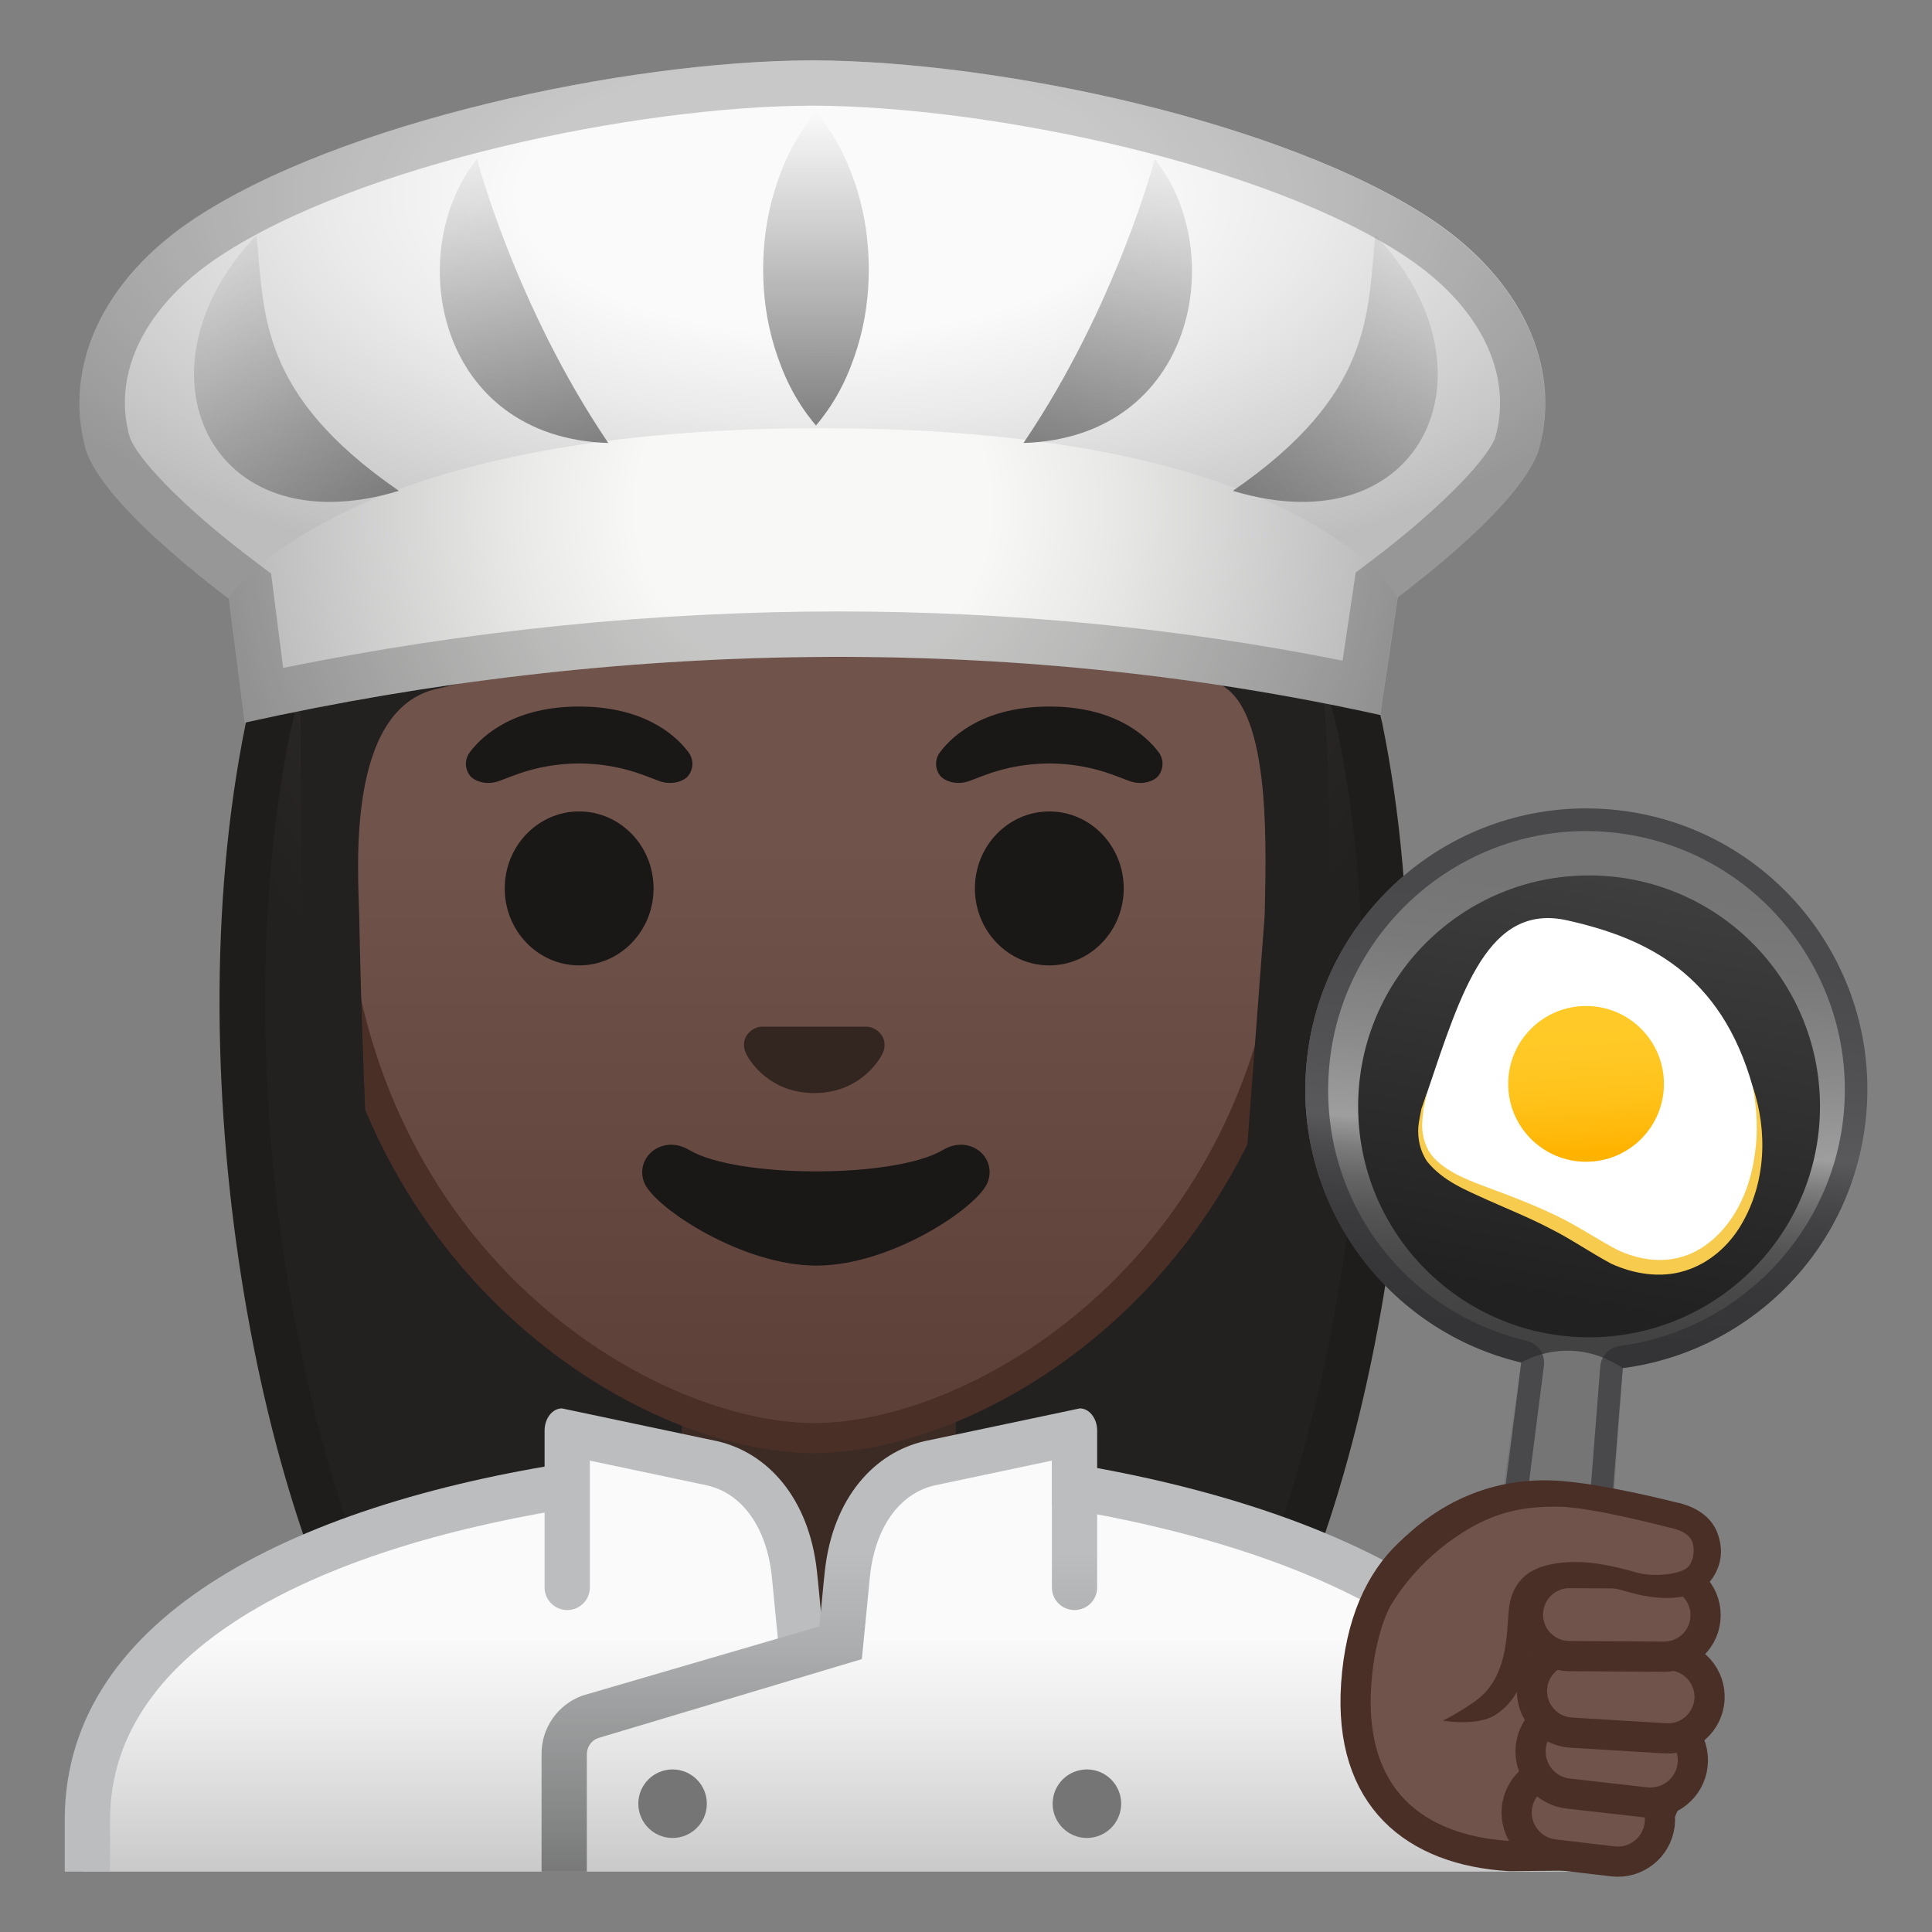
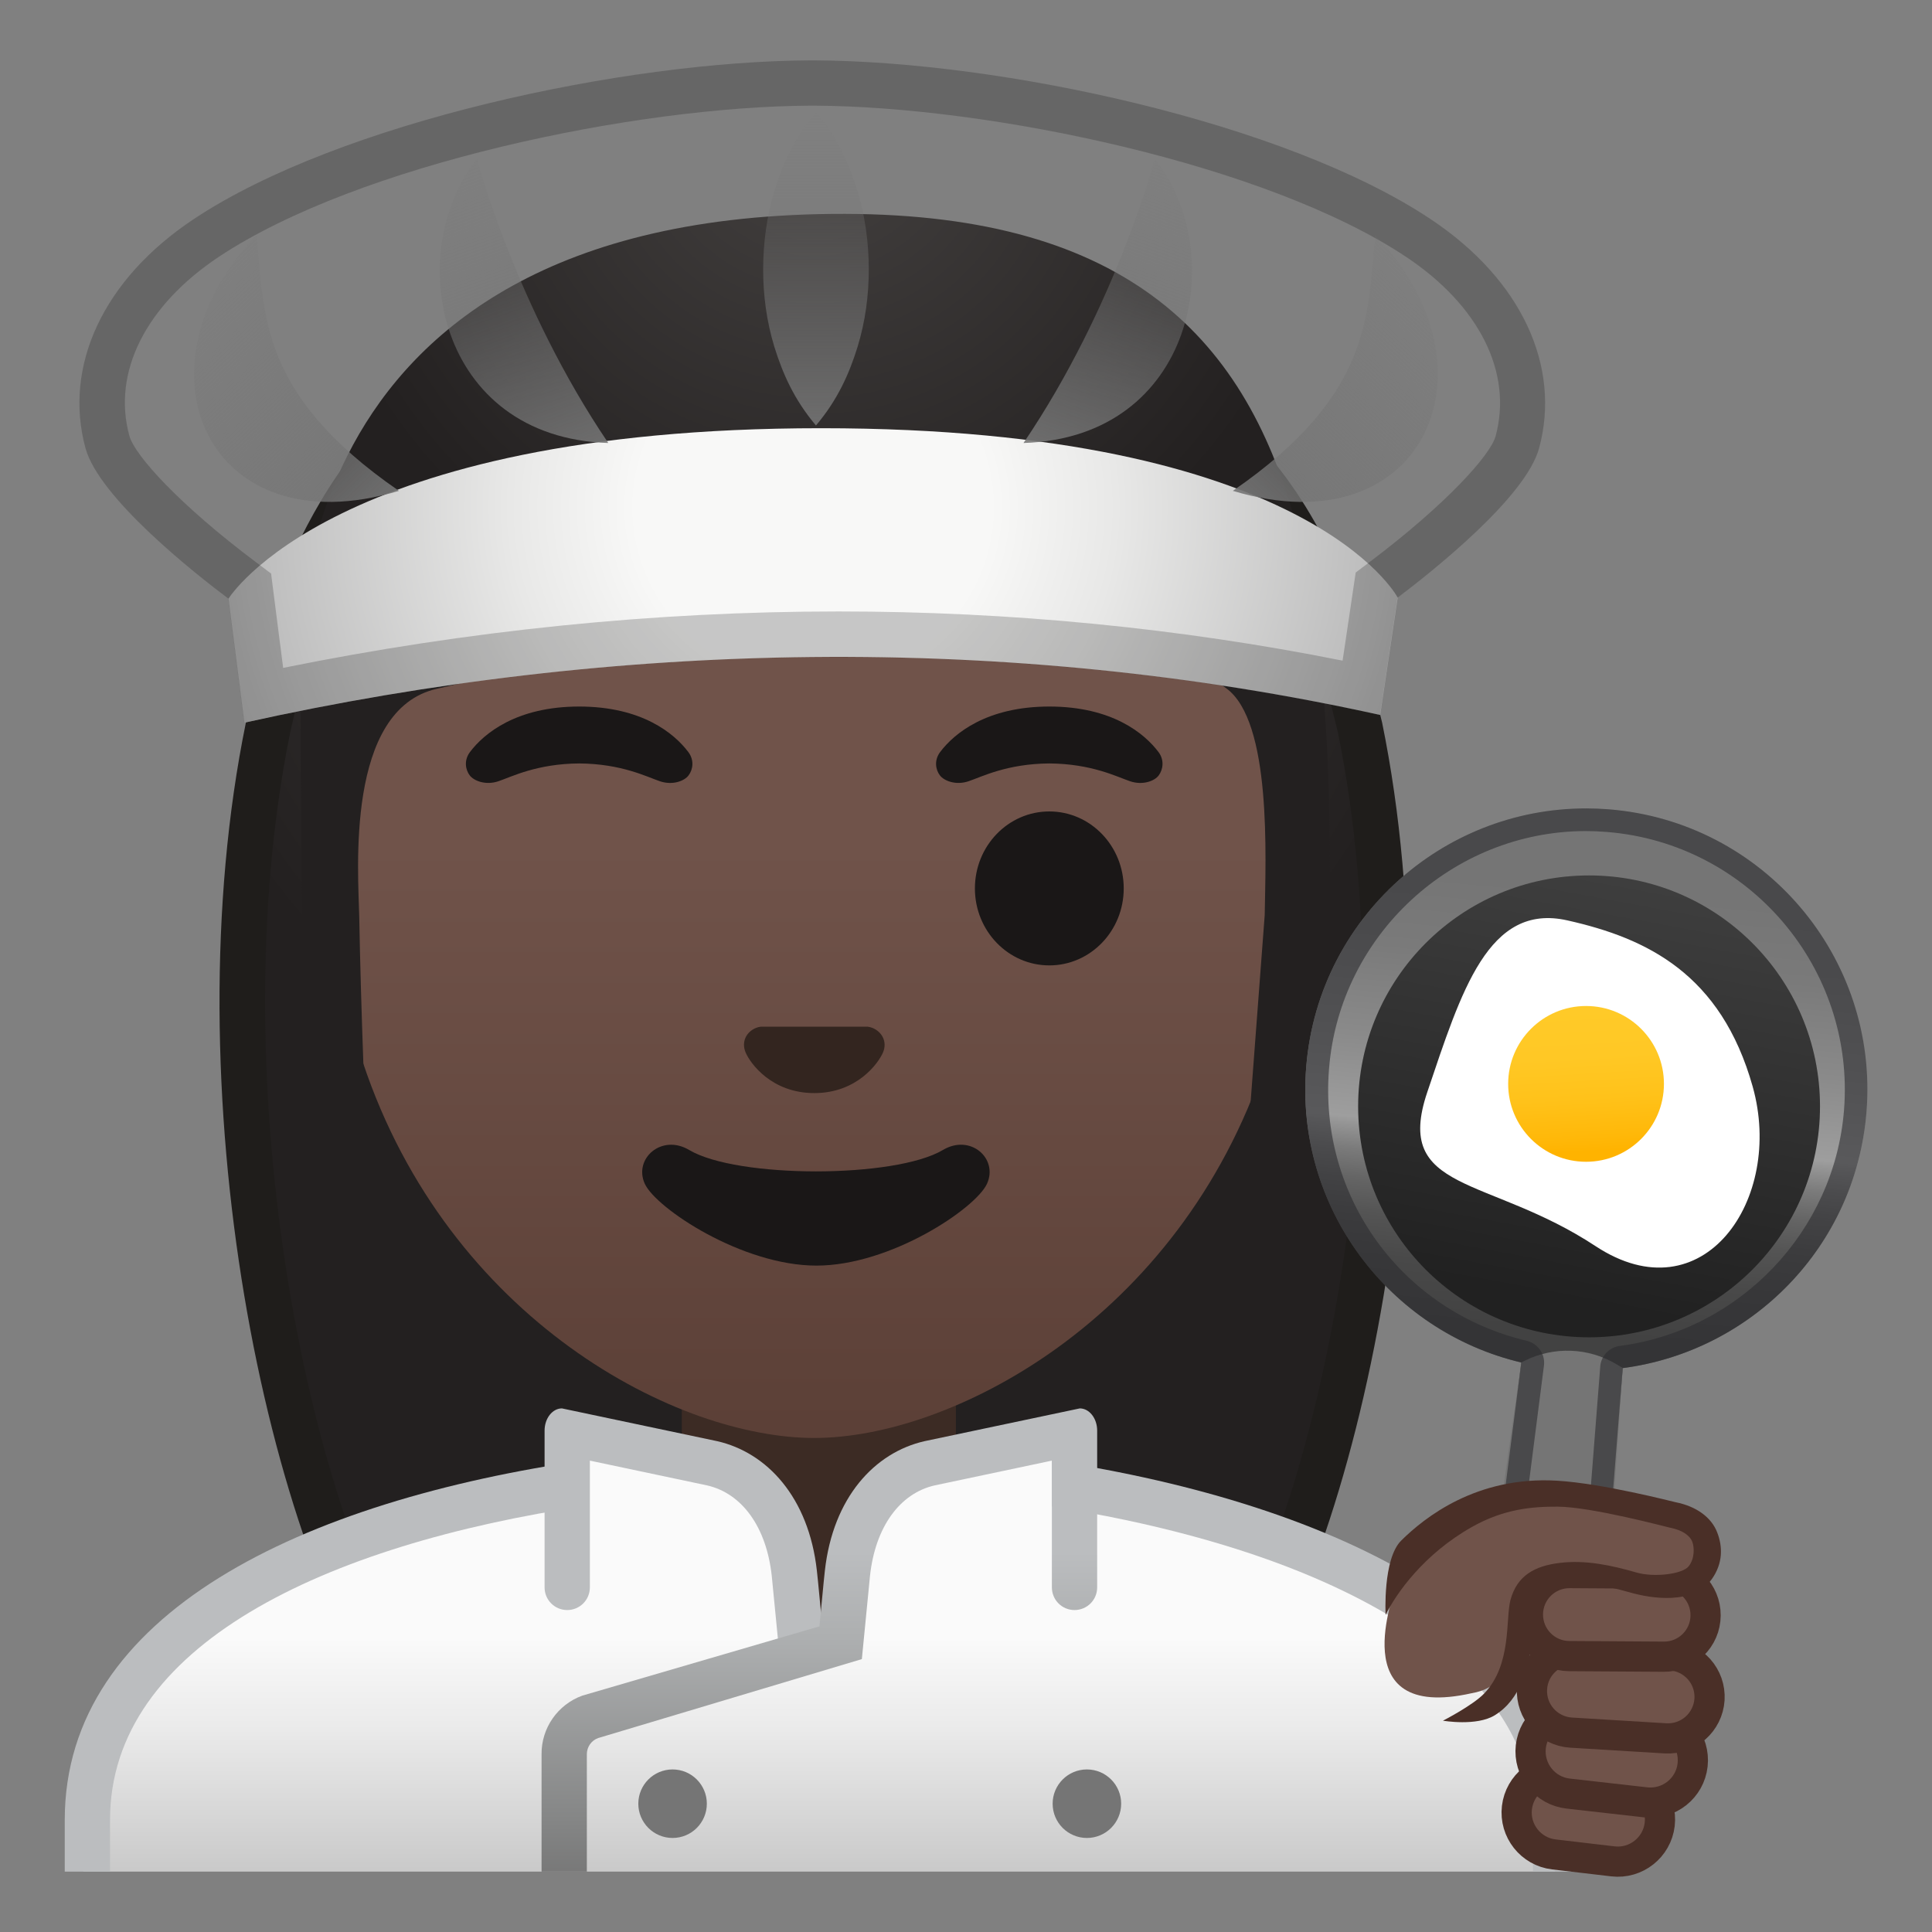
<svg xmlns="http://www.w3.org/2000/svg" version="1.1" id="Layer_1" x="0px" y="0px" viewBox="0 0 128 128" style="enable-background:new 0 0 128 128;" xml:space="preserve">
  <rect x="0" y="0" width="128" height="128" fill="#808080" stroke="none" />
  <g id="hair_1_">
    <radialGradient id="SVGID_1_" cx="52.984" cy="32.462" r="44.01" gradientUnits="userSpaceOnUse">
      <stop offset="0" style="stop-color:#444140" />
      <stop offset="1" style="stop-color:#232020" />
    </radialGradient>
    <path style="fill:url(#SVGID_1_);" d="M36.91,118.26c0.02,0-6.25-0.39-9.28-4.48c-8.61-11.64-14.66-42.17-9.86-65.6   c0.09-0.41,1.75-7.65,2-8.64l0.38-0.84c3.02-6.62,8.64-18.93,33.75-18.93c18.53,0.3,30.52,8,34.7,22.27   c0.06,0.22,1.45,5.89,1.52,6.18c2.25,10.98,2.28,24.27,0.09,37.37c-2,11.93-5.72,22.47-9.96,28.19c-2.93,3.97-8.83,4.45-9.32,4.48   l-16.98-0.04L36.91,118.26z" />
    <path style="fill:#1F1D1B;" d="M53.89,21.27c12.39,0.2,28.21,4.03,33.25,21.15c0.14,0.53,1.36,5.54,1.5,6.11   c4.7,23.05-1.19,52.98-9.61,64.36c-2.45,3.32-7.59,3.83-8.17,3.87l-16.93-0.04l-16.92,0.04c-0.59-0.05-5.72-0.56-8.17-3.87   c-8.42-11.38-14.31-41.32-9.61-64.38c0.13-0.56,1.63-7.12,1.96-8.47c0.11-0.23,0.21-0.47,0.33-0.71   C24.39,33.02,29.75,21.27,53.89,21.27L53.89,21.27 M53.89,18.27c-27.39,0-32.65,14.57-35.55,20.76c-0.05,0.11-2.05,8.82-2.05,8.85   c-4.94,24.11,1.28,54.84,10.13,66.79c3.5,4.74,10.49,5.09,10.49,5.09s14.41-0.03,17.02-0.04c2.61,0.01,17.02,0.04,17.02,0.04   s6.98-0.35,10.49-5.09c8.84-11.95,15.06-42.68,10.13-66.79c-0.01-0.03-1.51-6.14-1.54-6.25c-1.82-6.21-8.09-22.9-36.1-23.35   C53.92,18.27,53.91,18.27,53.89,18.27L53.89,18.27z" />
  </g>
  <g id="coat">
    <g>
      <linearGradient id="SVGID_2_" gradientUnits="userSpaceOnUse" x1="54.281" y1="98.955" x2="54.281" y2="127.5">
        <stop offset="0.334" style="stop-color:#FAFAFA" />
        <stop offset="0.548" style="stop-color:#EAEAEA" />
        <stop offset="0.962" style="stop-color:#C1C1C1" />
        <stop offset="1" style="stop-color:#BDBDBD" />
      </linearGradient>
      <path style="fill:url(#SVGID_2_);" d="M103.03,120.57c0-12.02-14.29-19.93-32.22-22.7v-3.24c-0.6,0-8.81,1.69-8.81,1.69H46.44    l-8.94-1.86l0.01,3.79c-17.63,2.7-31.99,9.89-31.99,22.32V124h97.5V120.57z" />
      <path style="fill:#BBBDBF;" d="M69.69,96.76v3.05c6.51,1.02,12.48,2.62,17.36,4.71c6.62,2.83,14.51,7.91,14.51,16.05V124h3v-3.43    C104.56,107.56,88.74,99.65,69.69,96.76z" />
    </g>
    <path style="fill:#BBBDBF;" d="M38.91,96.72c-18.88,2.71-34.62,10.16-34.62,23.85V124h3v-3.43c0-11.52,14.15-18.23,31.62-20.82   V96.72z" />
  </g>
  <g id="neck">
    <path style="fill:#3C2B24;" d="M54.25,89.08h-9.08v7.02c0,0,7.98,0.92,7.98,11.14h2.7c0.3-11.24,7.48-11.24,7.48-11.24v-6.91H54.25   z" />
  </g>
  <g id="collar">
    <path style="fill:#BBBDBF;" d="M54.48,107.75c-0.04-0.36-0.3-3.22-0.36-3.69c-0.54-4.85-3.3-7.83-6.61-8.58l-10.28-2.17   c-0.63,0-1.15,0.66-1.15,1.47v10.39c0,0.83,0.67,1.5,1.5,1.5h0c0.83,0,1.5-0.67,1.5-1.5v-8.4l7.76,1.64   c2.33,0.53,3.94,2.77,4.29,5.99c0.03,0.3,0.54,5.52,0.54,5.52L54.48,107.75z" />
    <linearGradient id="SVGID_3_" gradientUnits="userSpaceOnUse" x1="54.274" y1="102.812" x2="54.274" y2="124.918">
      <stop offset="0" style="stop-color:#BBBDBF" />
      <stop offset="0.273" style="stop-color:#ACAEAF" />
      <stop offset="0.801" style="stop-color:#858686" />
      <stop offset="1" style="stop-color:#757575" />
    </linearGradient>
    <path style="fill:url(#SVGID_3_);" d="M38.58,112.34l15.71-4.59c0.04-0.36,0.3-3.22,0.36-3.69c0.54-4.85,3.3-7.83,6.61-8.58   l10.28-2.17c0.63,0,1.15,0.66,1.15,1.47v10.39c0,0.83-0.67,1.5-1.5,1.5h0c-0.83,0-1.5-0.67-1.5-1.5v-8.4l-7.76,1.64   c-2.33,0.53-3.94,2.77-4.29,5.99c-0.03,0.3-0.54,5.52-0.54,5.52l-17.47,5.23c-0.45,0.16-0.75,0.59-0.75,1.07V124h-3v-7.77   C35.86,114.49,36.95,112.93,38.58,112.34z" />
    <circle style="fill:#757575;" cx="44.56" cy="119.5" r="2.27" />
    <circle style="fill:#757575;" cx="72.01" cy="119.5" r="2.27" />
  </g>
  <g id="head_1_">
    <linearGradient id="SVGID_4_" gradientUnits="userSpaceOnUse" x1="59.167" y1="35.291" x2="59.167" y2="112.114" gradientTransform="matrix(-1 0 0 1 113.101 -17.689)">
      <stop offset="0.5" style="stop-color:#70534A" />
      <stop offset="1" style="stop-color:#5C4037" />
    </linearGradient>
    <path style="fill:url(#SVGID_4_);" d="M53.94,95.27c-2.3,0-4.91-0.5-7.56-1.43C35.04,89.83,21.8,77.5,21.8,55.95   c0-28.72,17.31-38.91,32.13-38.91s32.13,10.19,32.13,38.91c0,21.58-13.26,33.9-24.61,37.9C58.82,94.78,56.22,95.27,53.94,95.27z" />
-     <path style="fill:#4A2F27;" d="M53.94,18.04c8.41,0,16.06,3.25,21.55,9.15c6.27,6.73,9.58,16.68,9.58,28.77   c0,21.06-12.9,33.07-23.94,36.96c-2.53,0.89-5.01,1.36-7.19,1.36c-2.19,0-4.69-0.48-7.23-1.38c-11.03-3.9-23.9-15.92-23.9-36.94   c0-12.09,3.31-22.03,9.58-28.77C37.87,21.29,45.53,18.04,53.94,18.04 M53.94,16.04c-17.2,0-33.13,12.79-33.13,39.91   c0,21.79,13.49,34.67,25.23,38.83c2.8,0.99,5.5,1.49,7.9,1.49c2.38,0,5.07-0.49,7.85-1.47c11.76-4.14,25.28-17.03,25.28-38.84   C87.07,28.83,71.14,16.04,53.94,16.04z" />
  </g>
  <path id="mouth" style="fill:#1A1717;" d="M62.47,76.19c-3.19,1.89-13.63,1.89-16.81,0c-1.83-1.09-3.7,0.58-2.94,2.24  c0.75,1.63,6.45,5.42,11.37,5.42s10.55-3.79,11.3-5.42C66.15,76.76,64.3,75.1,62.47,76.19z" />
  <g id="eyebrows">
    <path style="fill:#1A1717;" d="M45.6,49.82c-0.93-1.23-3.07-3.01-7.23-3.01s-6.31,1.79-7.23,3.01c-0.41,0.54-0.31,1.17-0.02,1.55   c0.26,0.35,1.04,0.68,1.9,0.39s2.54-1.16,5.35-1.18c2.81,0.02,4.49,0.89,5.35,1.18s1.64-0.03,1.9-0.39   C45.91,50.99,46.01,50.36,45.6,49.82z" />
    <path style="fill:#1A1717;" d="M76.75,49.82c-0.93-1.23-3.07-3.01-7.23-3.01s-6.31,1.79-7.23,3.01c-0.41,0.54-0.31,1.17-0.02,1.55   c0.26,0.35,1.04,0.68,1.9,0.39s2.54-1.16,5.35-1.18c2.81,0.02,4.49,0.89,5.35,1.18s1.64-0.03,1.9-0.39   C77.05,50.99,77.16,50.36,76.75,49.82z" />
  </g>
  <g id="eyes">
-     <ellipse style="fill:#1A1717;" cx="38.37" cy="58.86" rx="4.93" ry="5.1" />
    <ellipse style="fill:#1A1717;" cx="69.52" cy="58.86" rx="4.93" ry="5.1" />
  </g>
  <path id="nose" style="fill:#33251F;" d="M57.8,68.1c-0.11-0.04-0.21-0.07-0.32-0.08h-7.07c-0.11,0.01-0.22,0.04-0.32,0.08  c-0.64,0.26-0.99,0.92-0.69,1.63c0.3,0.71,1.71,2.69,4.55,2.69c2.84,0,4.25-1.99,4.55-2.69C58.8,69.03,58.44,68.36,57.8,68.1z" />
  <radialGradient id="hair_2_" cx="116.678" cy="59.828" r="43.238" gradientTransform="matrix(0.796 0 0 -0.796 -38.887 55.742)" gradientUnits="userSpaceOnUse">
    <stop offset="0" style="stop-color:#444140" />
    <stop offset="1" style="stop-color:#232020" />
  </radialGradient>
  <path id="hair" style="fill:url(#hair_2_);" d="M56,14.17c-38.83-0.1-36.09,30.67-36.09,30.67s-0.08,30.3,1.25,38.58  c1.02,6.37,3.75,5.19,3.75,5.19s-0.88-15.39-1.11-27.89c-0.06-2.92-0.94-13.73,5.16-15.09c22.36-5.02,35.01-16.89,35.01-16.89  c3.29,7.19,13.58,14.19,17.27,16.86c3.03,2.19,2.61,11.2,2.55,15.03L81.68,88.6c0,0,3.14,1.91,5.82-4.1  C88.17,46.81,93.3,14.27,56,14.17z" />
  <g id="pan">
    <g>
      <linearGradient id="SVGID_5_" gradientUnits="userSpaceOnUse" x1="106.852" y1="53.529" x2="102.557" y2="99.178">
        <stop offset="0.119" style="stop-color:#757575" />
        <stop offset="0.226" style="stop-color:#7A7A7A" />
        <stop offset="0.359" style="stop-color:#8A8A8A" />
        <stop offset="0.479" style="stop-color:#9E9E9E" />
        <stop offset="0.488" style="stop-color:#969696" />
        <stop offset="0.524" style="stop-color:#7B7B7B" />
        <stop offset="0.566" style="stop-color:#656565" />
        <stop offset="0.615" style="stop-color:#545454" />
        <stop offset="0.676" style="stop-color:#494949" />
        <stop offset="0.76" style="stop-color:#424242" />
        <stop offset="0.996" style="stop-color:#404040" />
      </linearGradient>
      <path style="fill:url(#SVGID_5_);" d="M106.59,53.62c-10.25-0.82-19.23,6.82-20.05,17.07c-0.75,9.28,5.46,17.5,14.25,19.58    l-1.25,9.78c0.01,0,7.07,0.8,7.16,0.82l0.81-10.23c8.54-1.11,15.44-8.05,16.15-16.97C124.48,63.42,116.84,54.44,106.59,53.62z" />
    </g>
    <linearGradient id="SVGID_6_" gradientUnits="userSpaceOnUse" x1="102.917" y1="86.063" x2="108.416" y2="56.372">
      <stop offset="0" style="stop-color:#212121" />
      <stop offset="0.996" style="stop-color:#404040" />
    </linearGradient>
    <circle style="fill:url(#SVGID_6_);" cx="105.28" cy="73.3" r="15.3" />
    <path style="fill:#FFFFFF;" d="M116.12,71.99c2.1,7.47-3.29,15.26-10.41,10.57c-7.12-4.69-13.41-3.51-11.15-10.2   c2.26-6.69,4.04-12.57,9.29-11.38C109.11,62.16,114.02,64.52,116.12,71.99z" />
    <linearGradient id="SVGID_7_" gradientUnits="userSpaceOnUse" x1="122.127" y1="51.02" x2="122.127" y2="60.579" gradientTransform="matrix(0.998 -0.059 0.059 0.998 -20.17 23.035)">
      <stop offset="0" style="stop-color:#FFCA28" />
      <stop offset="0.341" style="stop-color:#FFC825" />
      <stop offset="0.629" style="stop-color:#FFC21A" />
      <stop offset="0.898" style="stop-color:#FFB809" />
      <stop offset="1" style="stop-color:#FFB300" />
    </linearGradient>
    <circle style="fill:url(#SVGID_7_);" cx="105.08" cy="71.81" r="5.16" />
    <g>
-       <path style="fill:#F7CB4D;" d="M116.12,71.99c0.99,2.92,0.9,6.35-0.76,9.15c-0.81,1.39-2.13,2.57-3.75,3.06    c-1.62,0.5-3.37,0.2-4.85-0.47c-1.47-0.79-2.65-1.63-4.03-2.32c-1.35-0.71-2.77-1.28-4.18-1.91c-1.39-0.64-2.93-1.23-3.99-2.54    c-0.48-0.69-0.65-1.53-0.59-2.33c0.04-0.39,0.13-0.78,0.2-1.16l0.38-1.1l-0.24,1.13c-0.04,0.38-0.09,0.76-0.09,1.13    c0.02,0.76,0.26,1.47,0.72,2.02c0.98,1.08,2.47,1.59,3.9,2.13c1.45,0.53,2.9,1.1,4.31,1.78c1.4,0.67,2.77,1.61,4.03,2.26    c1.32,0.61,2.8,0.86,4.16,0.47c1.37-0.36,2.54-1.35,3.37-2.56c0.83-1.22,1.33-2.68,1.54-4.18    C116.49,75.06,116.41,73.51,116.12,71.99z" />
-     </g>
+       </g>
    <path style="fill:#757575;" d="M99.2,101.62c0-0.37,1.59-11.35,1.59-11.35l0.21-0.11c1.94-0.97,4.24-0.89,6.1,0.23l0.41,0.24   l-0.81,11.86L99.2,101.62z" />
    <g style="opacity:0.6;">
      <path style="fill:#2B2B2E;" d="M105.08,55.06c0.46,0,0.93,0.02,1.39,0.06c9.41,0.76,16.45,9.03,15.7,18.44    c-0.64,8.01-6.89,14.57-14.85,15.61c-0.7,0.09-1.25,0.66-1.3,1.37l-0.68,8.68c-0.84-0.1-2.13-0.24-4.11-0.47l1.06-8.27    c0.1-0.76-0.4-1.47-1.14-1.65c-8.27-1.96-13.78-9.53-13.1-18C88.74,61.97,96.23,55.06,105.08,55.06 M105.08,53.56    c-9.61,0-17.76,7.39-18.54,17.13c-0.75,9.28,5.46,17.5,14.25,19.58l-1.25,9.78c0.01,0,7.07,0.8,7.16,0.82l0.81-10.23    c8.54-1.11,15.44-8.05,16.15-16.97c0.82-10.25-6.82-19.23-17.07-20.05C106.08,53.58,105.58,53.56,105.08,53.56L105.08,53.56z" />
    </g>
  </g>
  <g id="palm">
    <linearGradient id="hand_1_" gradientUnits="userSpaceOnUse" x1="89.817" y1="111.603" x2="111.821" y2="111.603">
      <stop offset="0.5" style="stop-color:#70534A" />
      <stop offset="1" style="stop-color:#5C4037" />
    </linearGradient>
-     <path id="hand" style="fill:url(#hand_1_);stroke:#4A2F27;stroke-width:2;stroke-miterlimit:10;" d="M107.2,122.9l-7.19,0.07   c-6.27-0.38-10.67-3.85-10.16-11.38c1.11-16.33,19.14-11.73,20.98-6.52C113.58,112.87,110,123.07,107.2,122.9z" />
    <path id="finger_3_" style="fill:#70534A;stroke:#4A2F27;stroke-width:2;stroke-miterlimit:10;" d="M100.5,119.76L100.5,119.76   c-0.18,1.53,0.92,2.92,2.45,3.1l3.91,0.46c1.53,0.18,2.92-0.92,3.1-2.45v0c0.18-1.53-0.92-2.92-2.45-3.1l-3.91-0.46   C102.07,117.13,100.68,118.23,100.5,119.76z" />
    <path id="finger_2_" style="fill:#70534A;stroke:#4A2F27;stroke-width:2;stroke-miterlimit:10;" d="M101.42,115.72L101.42,115.72   c-0.17,1.55,0.94,2.94,2.48,3.11l5.13,0.58c1.55,0.17,2.94-0.94,3.11-2.48v0c0.17-1.55-0.94-2.94-2.48-3.11l-5.13-0.58   C102.99,113.07,101.6,114.18,101.42,115.72z" />
    <path id="finger_1_" style="fill:#70534A;stroke:#4A2F27;stroke-width:2;stroke-miterlimit:10;" d="M101.5,111.87L101.5,111.87   c-0.09,1.52,1.06,2.82,2.58,2.92l6.26,0.38c1.52,0.09,2.82-1.06,2.92-2.58l0,0c0.09-1.52-1.06-2.82-2.58-2.92l-6.26-0.38   C102.9,109.2,101.59,110.35,101.5,111.87z" />
    <path id="finger_4_" style="fill:#70534A;stroke:#4A2F27;stroke-width:2;stroke-miterlimit:10;" d="M101.23,106.95L101.23,106.95   c-0.01,1.52,1.21,2.76,2.73,2.77l6.27,0.04c1.52,0.01,2.76-1.21,2.77-2.73v0c0.01-1.52-1.21-2.76-2.73-2.77l-6.27-0.04   C102.48,104.21,101.24,105.43,101.23,106.95z" />
    <g id="finger">
      <g>
        <path style="fill:#70534A;" d="M110.57,100.41c-0.7-0.15-3.13-0.82-4.74-1.12c-0.61-0.11-2.22-0.29-2.83-0.33     c-7.73-0.48-10.57,5.69-10.71,6.59c0.33-0.38-3.5,8.59,5.21,6.63c3.65-0.62,2.5-5,3.66-6.28c0.89-0.98,2.32-2.43,6.82-1.09     c1.26,0.37,3.39,0.27,4.13-0.7C113.42,102.43,112.59,100.83,110.57,100.41z" />
      </g>
      <path style="fill:#4A2F27;" d="M113.77,101.53c-0.38-1-1.38-1.73-2.74-2c-0.23-0.05-4.86-1.25-7.87-1.43    c-5.34-0.32-8.79,2.45-10.32,3.96c-1.24,1.22-1.04,4.93-1.04,4.93c0.73-1.47,2.56-4.04,5.71-5.82c2.12-1.2,4.01-1.36,5.7-1.35    c2.27,0.02,7.21,1.35,7.46,1.4c0.76,0.15,1.28,0.49,1.45,0.93c0.14,0.38,0.16,1.11-0.24,1.62c-0.42,0.53-2.31,0.75-3.47,0.41    c-1.64-0.47-3.36-0.85-5.1-0.63c-1.61,0.2-2.8,0.82-3.24,2.46c-0.33,1.25,0.1,4.27-1.73,6.18c-0.75,0.79-2.74,1.81-2.74,1.81    s2.24,0.39,3.45-0.37c1.71-1.07,2.17-3.07,2.44-4.89c0.12-0.82,0.34-2.53,0.58-2.78c0.75-0.8,1.78-1.65,5.91-0.46    c1.43,0.41,4.19,0.85,5.44-0.89C114.15,103.57,114.14,102.48,113.77,101.53z" />
    </g>
  </g>
  <g id="hat">
    <radialGradient id="SVGID_8_" cx="54.575" cy="12.935" r="60.295" gradientTransform="matrix(1 0 0 0.455 0 7.049)" gradientUnits="userSpaceOnUse">
      <stop offset="0.334" style="stop-color:#FAFAFA" />
      <stop offset="0.548" style="stop-color:#EAEAEA" />
      <stop offset="0.962" style="stop-color:#C1C1C1" />
      <stop offset="1" style="stop-color:#BDBDBD" />
    </radialGradient>
-     <path style="fill:url(#SVGID_8_);" d="M94.79,14.5C85.14,8.1,66.3,4.05,53.94,4v0c-0.04,0-0.08,0-0.12,0c-0.04,0-0.08,0-0.12,0v0   C41.35,4.05,22.51,8.1,12.86,14.5c-6.07,4.02-8.66,9.79-7.2,15.18C6.76,33.69,15.9,40.22,15.9,40.22   c11.16,5.24,12.22-3.69,37.92-3.72c25.7,0.03,26.76,8.96,37.92,3.72c0,0,9.15-6.53,10.24-10.55   C103.44,24.29,100.85,18.52,94.79,14.5z" />
    <radialGradient id="SVGID_9_" cx="53.87" cy="33.622" r="40.694" gradientTransform="matrix(1 6.529424e-03 -6.374941e-03 0.976 0.215 0.444)" gradientUnits="userSpaceOnUse">
      <stop offset="0.288" style="stop-color:#F8F8F7" />
      <stop offset="0.494" style="stop-color:#E8E8E7" />
      <stop offset="0.893" style="stop-color:#BFBFBF" />
      <stop offset="1" style="stop-color:#B3B3B3" />
    </radialGradient>
    <path style="fill:url(#SVGID_9_);" d="M16.19,47.88l-1.05-8.22c0,0,6.93-11.29,39.26-11.29S92.6,39.59,92.6,39.59l-1.16,7.78   C66.75,41.91,40.81,42.42,16.19,47.88z" />
    <g style="opacity:0.2;">
      <path d="M53.81,7l0.12,0c11.67,0.05,29.97,3.88,39.2,10c4.87,3.23,7.1,7.68,5.96,11.89c-0.35,1.28-3.31,4.54-8.29,8.3l-0.98,0.74    l-0.18,1.21l-0.69,4.63c-10.8-2.16-22.01-3.26-33.39-3.26c-12.22,0-24.58,1.26-36.8,3.74l-0.64-4.99l-0.16-1.26l-1.01-0.76    c-5.04-3.78-8.03-7.07-8.38-8.37C7.42,24.68,9.65,20.23,14.52,17c9.22-6.11,27.53-9.95,39.2-10L53.81,7 M53.94,4    c-0.04,0-0.08,0-0.12,0c-0.04,0-0.08,0-0.12,0v0C41.35,4.05,22.51,8.1,12.86,14.5c-6.07,4.02-8.66,9.79-7.2,15.18    c0.9,3.31,7.26,8.32,9.47,9.98l1.05,8.22c12.88-2.85,26.13-4.35,39.37-4.35c12.06,0,24.11,1.25,35.88,3.85l1.16-7.78    c2.3-1.74,8.5-6.65,9.38-9.91c1.46-5.39-1.13-11.15-7.2-15.18C85.14,8.1,66.3,4.05,53.94,4L53.94,4L53.94,4z" />
    </g>
    <linearGradient id="SVGID_10_" gradientUnits="userSpaceOnUse" x1="29.279" y1="9.14" x2="36.779" y2="30.64">
      <stop offset="0" style="stop-color:#757575;stop-opacity:0" />
      <stop offset="1" style="stop-color:#757575;stop-opacity:0.9" />
    </linearGradient>
    <path style="fill:url(#SVGID_10_);" d="M31.6,10.53c0,0,2.55,9.74,8.7,18.82C28.95,28.99,26.66,16.75,31.6,10.53z" />
    <linearGradient id="SVGID_11_" gradientUnits="userSpaceOnUse" x1="10.905" y1="17.759" x2="25.405" y2="32.884">
      <stop offset="0" style="stop-color:#757575;stop-opacity:0" />
      <stop offset="1" style="stop-color:#757575;stop-opacity:0.9" />
    </linearGradient>
    <path style="fill:url(#SVGID_11_);" d="M16.99,15.59c0.54,5.17,0.1,10.5,9.44,16.93C13.77,36.34,8.51,24.42,16.99,15.59z" />
    <linearGradient id="SVGID_12_" gradientUnits="userSpaceOnUse" x1="273.14" y1="9.14" x2="280.64" y2="30.64" gradientTransform="matrix(-1 0 0 1 351.971 0)">
      <stop offset="0" style="stop-color:#757575;stop-opacity:0" />
      <stop offset="1" style="stop-color:#757575;stop-opacity:0.9" />
    </linearGradient>
    <path style="fill:url(#SVGID_12_);" d="M76.51,10.53c0,0-2.55,9.74-8.7,18.82C79.16,28.99,81.45,16.75,76.51,10.53z" />
    <linearGradient id="SVGID_13_" gradientUnits="userSpaceOnUse" x1="254.766" y1="17.759" x2="269.265" y2="32.884" gradientTransform="matrix(-1 0 0 1 351.971 0)">
      <stop offset="0" style="stop-color:#757575;stop-opacity:0" />
      <stop offset="1" style="stop-color:#757575;stop-opacity:0.9" />
    </linearGradient>
    <path style="fill:url(#SVGID_13_);" d="M91.12,15.59c-0.54,5.17-0.1,10.5-9.44,16.93C94.34,36.34,99.6,24.42,91.12,15.59z" />
    <g>
      <linearGradient id="SVGID_14_" gradientUnits="userSpaceOnUse" x1="54.055" y1="7.427" x2="54.055" y2="28.2">
        <stop offset="0" style="stop-color:#757575;stop-opacity:0" />
        <stop offset="1" style="stop-color:#757575;stop-opacity:0.9" />
      </linearGradient>
      <path style="fill:url(#SVGID_14_);" d="M54.06,7.43c1.45,1.73,2.2,3.46,2.74,5.19c0.53,1.73,0.75,3.46,0.76,5.19    c0,1.73-0.22,3.46-0.75,5.19c-0.54,1.73-1.29,3.46-2.75,5.19c-1.46-1.73-2.21-3.46-2.75-5.19c-0.53-1.73-0.75-3.46-0.75-5.19    c0.01-1.73,0.23-3.46,0.76-5.19C51.85,10.89,52.61,9.16,54.06,7.43z" />
    </g>
  </g>
</svg>